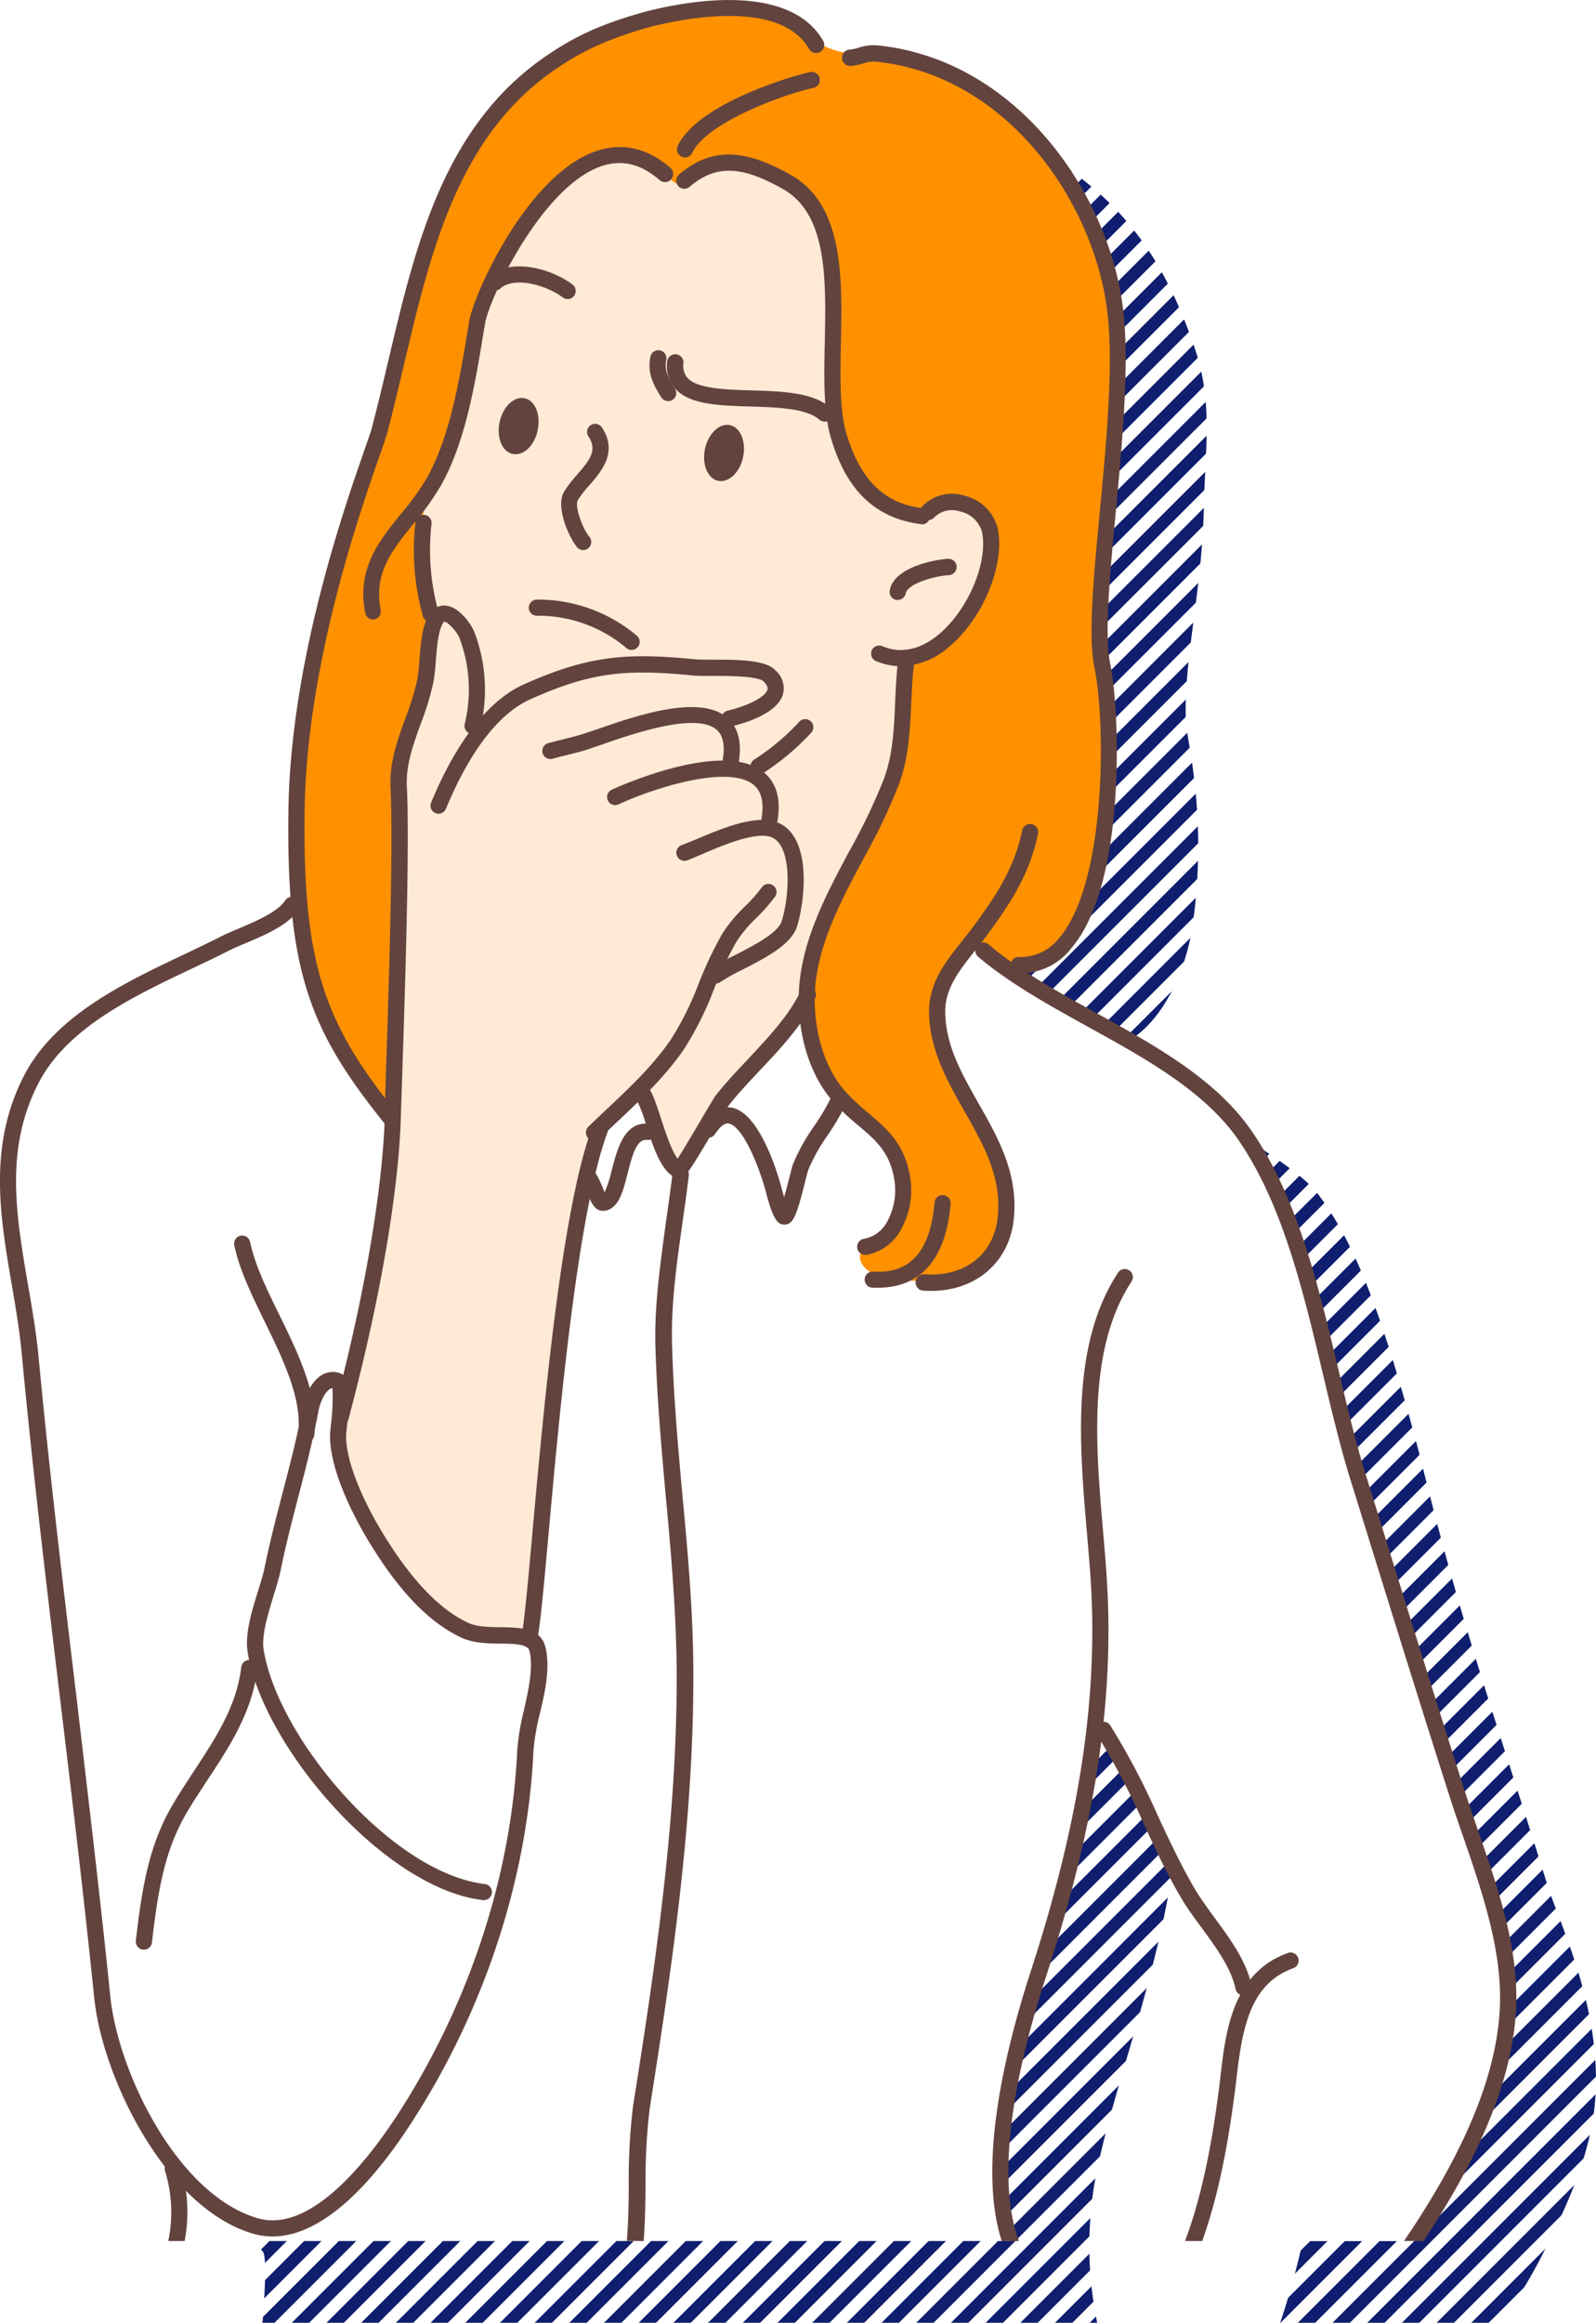
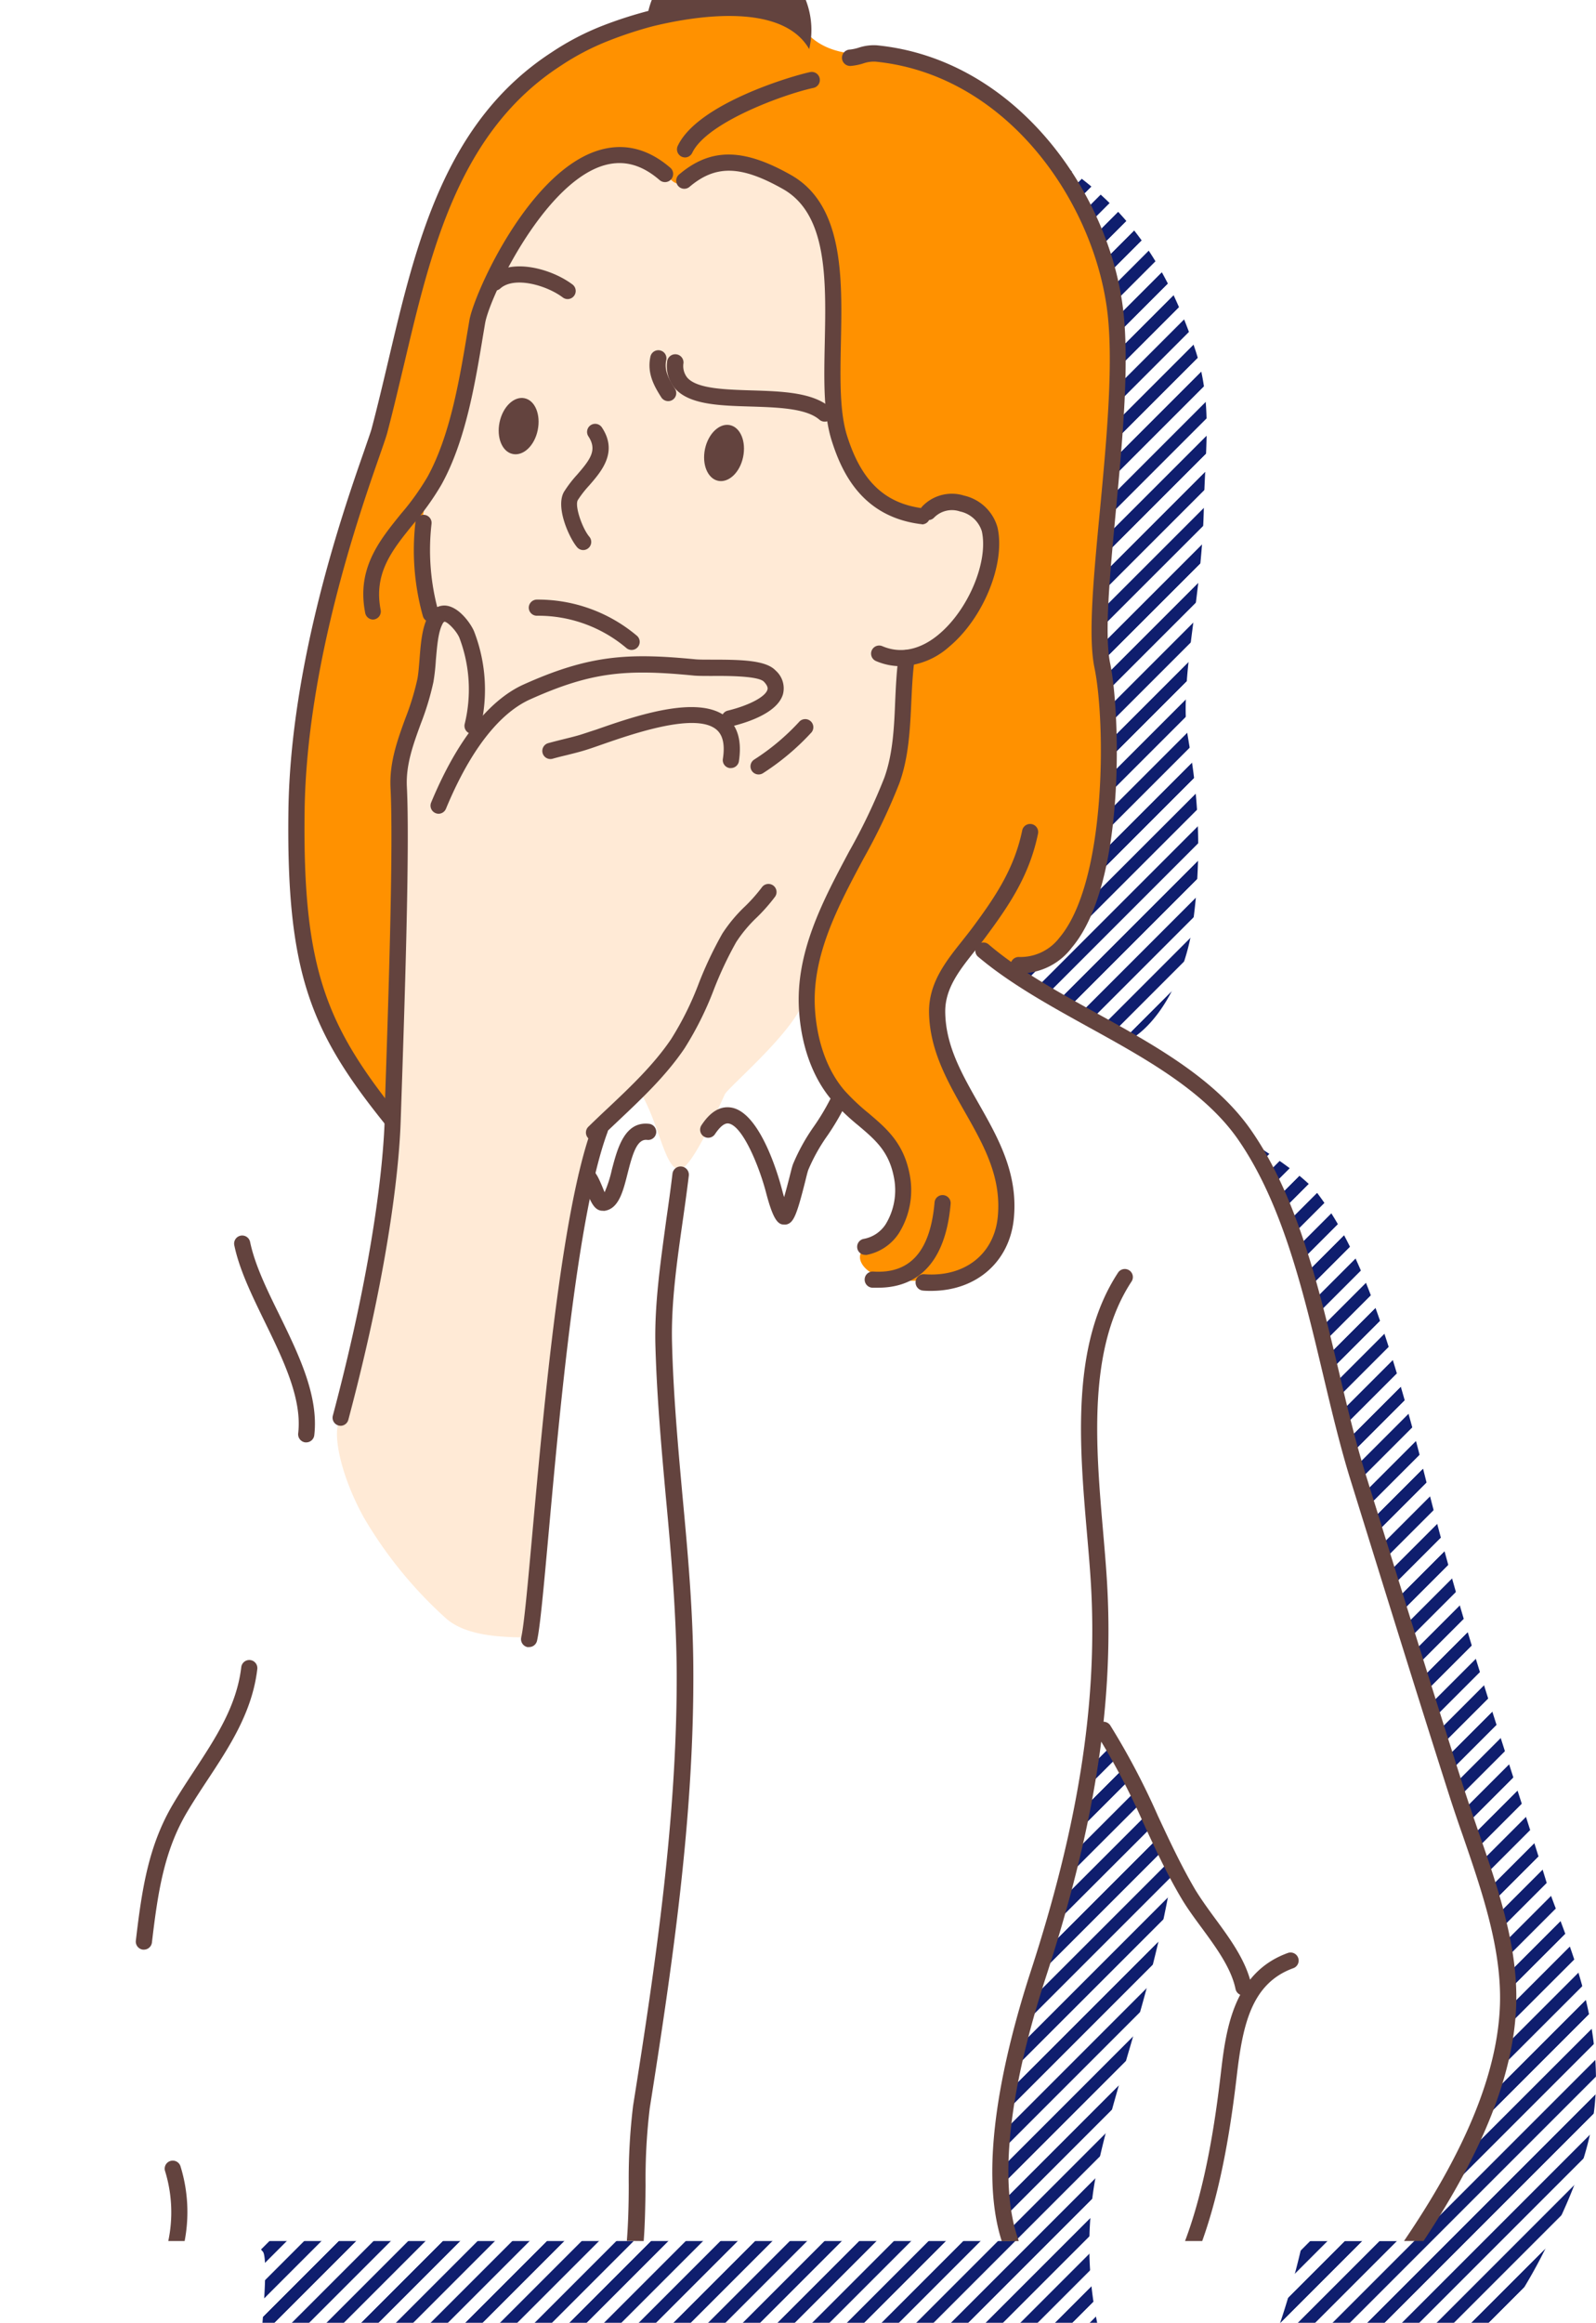
<svg xmlns="http://www.w3.org/2000/svg" viewBox="0 0 292.78 425.9">
  <defs>
    <style>.cls-1{fill:none;}.cls-2{fill:#0f1e6e;}.cls-3,.cls-4,.cls-5,.cls-6,.cls-8{fill-rule:evenodd;}.cls-3{fill:url(#新規パターンスウォッチ_3);}.cls-4{fill:#fff;}.cls-5{fill:#ff9100;}.cls-6{fill:#ffead6;}.cls-7,.cls-8{fill:#63433e;}</style>
    <pattern id="新規パターンスウォッチ_3" data-name="新規パターンスウォッチ 3" width="50" height="50" patternTransform="translate(23.83 -78.97) rotate(45) scale(0.09)" patternUnits="userSpaceOnUse" viewBox="0 0 50 50">
      <rect class="cls-1" width="50" height="50" />
      <rect class="cls-2" width="25" height="50" />
      <rect class="cls-1" x="25" width="25" height="50" />
    </pattern>
  </defs>
  <g id="レイヤー_2" data-name="レイヤー 2">
    <g id="design">
      <path class="cls-3" d="M283.75,345.29c-4.21-13.84-11.61-35.71-16.74-53.64-3.68-12.85-6.05-22.92-7.14-27-6.71-25-11.53-37-18.1-45.73-4-5.28-18.61-13.38-30.35-20.15-7.93-4.59-14.42-8.73-15.77-10.35l-.66-.75a.59.59,0,0,1,.33,0c1.77,1,5.17,4.57,7.18,4.5,7.33-.25,14.14-10,16.15-21.65a102.39,102.39,0,0,0,.75-24.47c-.58-6.8-1.72-11.54-1.82-13.42-.63-10.91,2.95-24.14,3.26-39.61.21-10.64,1.71-19.12-1.61-29-4.9-14.5-11.3-24.07-21.35-31.67C191.19,27.31,185,25,176.21,25c-4,0-9-.28-12.42-4.19C160.85,17.45,157.5,15.91,151,16c-8.78.09-21.64,3.11-31.17,9-9.74,6-17.89,16.65-21.93,25.45-7.42,16.14-8.65,31.77-12.09,43.32-2,6.79-11.69,29.13-14.39,55.47a153.62,153.62,0,0,0,.19,30c-.46.4-.91.79-1.34,1.19-.88.83-5.72,3.54-10.39,5.8-12.84,6.21-32.76,15.94-38,26.25-4.28,8.41-5.18,19.31-3.79,29.6.86,6.36,2.53,15.64,3.44,21.92,2.29,15.87,4,28.39,5.78,49.08,1.12,12.83,3.36,34.67,5.36,46.93,1.29,7.86,1.33,24.07,5,33.16,1.82,4.48,8.37,17.32,10.54,19.67.82.88.29,8.82-.07,13.14H201.29a69.89,69.89,0,0,1-.43-26.13c2.89-15.43,10.19-33.55,13.89-54.71.88-5.07,1.68-8.83,1.77-13.34,0-1.53,2.86,2.41,6.17,8.54,4.9,9,11.19,22.34,13.9,26,4.55,6.14,8,13.82,8.4,13.86s-1.26,4.34-2.5,9.7c-1.58,6.8-2.09,15.23-4,23.23-1.33,5.57-2.77,10.18-3.68,12.86h40.46a99.4,99.4,0,0,0,7.45-12.14c4.16-8.21,8.89-18,9.84-28C294.19,368.65,286,352.66,283.75,345.29Z" />
      <path class="cls-4" d="M5.49,248.93c2.29,15.87,4,28.39,5.78,49.08,1.12,12.83,3.36,34.67,5.36,46.94,1.29,7.85,1.33,24.06,5,33.15,1.82,4.48,8.37,17.32,10.54,19.67.82.88.29,8.82-.07,13.14H185.29a69.89,69.89,0,0,1-.43-26.13c2.89-15.43,10.19-33.55,13.89-54.7.88-5.08,1.68-8.84,1.77-13.35,0-1.53,2.86,2.42,6.17,8.54,4.9,9,11.19,22.34,13.9,26,4.55,6.14,8,13.82,8.4,13.86s-1.26,4.35-2.5,9.7c-1.58,6.8-2.09,15.24-4,23.23-1.33,5.57-2.77,10.18-3.68,12.86h40.46a98.63,98.63,0,0,0,7.45-12.14c4.16-8.21,8.89-18,9.84-28,1.62-17.08-6.57-33.06-8.82-40.44-4.21-13.84-11.61-35.71-16.74-53.64-3.68-12.85-6-22.92-7.14-27-6.71-25-11.53-37-18.1-45.74-4-5.27-18.61-13.38-30.35-20.15-7.93-4.59-14.42-8.73-15.77-10.34-35.21-42.08-102.87-29.23-125.41-8.06-.88.82-5.72,3.53-10.39,5.79-12.84,6.21-32.76,15.94-38,26.25C1.56,205.82.66,216.72,2.05,227,2.91,233.37,4.58,242.65,5.49,248.93Z" />
      <path class="cls-5" d="M69.78,78.74c3.44-11.55,4.67-27.17,12.09-43.32C85.91,26.62,94.06,16,103.8,10c9.53-5.89,22.39-8.91,31.17-9,6.53-.07,9.88,1.47,12.82,4.82,3.43,3.91,8.43,4.19,12.42,4.19,8.82,0,15,2.33,21.67,7.39,10.05,7.6,16.45,17.17,21.35,31.67,3.32,9.87,1.82,18.35,1.61,29-.31,15.47-3.89,28.7-3.26,39.62.1,1.87,1.24,6.61,1.82,13.42a102.33,102.33,0,0,1-.75,24.46c-2,11.67-8.82,21.4-16.15,21.65-2,.07-5.41-3.52-7.18-4.5-.71-.38-3.09,1.55-4.88,4.82a16.67,16.67,0,0,0-2,10.49,50.68,50.68,0,0,0,5.15,13.68c3.37,6.12,7.07,10.94,7.22,17A20.91,20.91,0,0,1,180.21,232c-1,1.34-12.9,4.66-20,1.56-1.7-.75-4-3.32-1-5.15s6.55-5.1,6.46-9.89a18.76,18.76,0,0,0-3.58-9.94c-3.43-4.8-8.12-7.56-8.45-8-1.3-1.61-5.92-12.49-5.24-21.42,1.11-14.59,8.07-29.29,5.34-29.29-16.66,0-61.56,48.32-81.75,54-.86.24-10.5-10.61-12.06-15.6-3.53-11.36-6.66-34.12-4.62-54.1C58.09,107.87,67.76,85.53,69.78,78.74Z" />
      <path class="cls-6" d="M77.32,97.79c0-7.61,4.28-12.43,6.82-20.73S86,61.87,88.55,55.63c3.61-9,11.38-21.17,19-25.55,5.39-3.09,10.92-.23,14,1.37,1.28.66,2.12,3.56,4.41,1.42A11.21,11.21,0,0,1,134.33,30c5.07.18,12.76,3.17,14.4,6.46,3.67,7.38,5.37,17.75,3.8,29.91C151,78.36,157,94,169.05,94.49c1.66.07,3.35-1.81,5.33-2A7.44,7.44,0,0,1,181,95.67c2.2,3.84-.59,13.47-3.53,17.7-2.12,3-6.86,5.87-11,7.32-1,.36,0,13.08-2.18,19.53-3,8.95-8.52,17.93-12.45,27.52-2,4.93-2.94,10.3-4.26,15.33-1.51,5.8-14,16.28-14.62,17.59-2.82,6.24-6.54,13.74-8.28,13.74-2.73,0-3.64-8.12-7.26-14.26-.38-.65-7.06,4.29-8.49,10.17-2.66,10.9-5.35,29.38-7.47,47.28-2.24,19-3.24,37.28-4.21,42.18-.1.5-1.91.52-4.68.34-3.35-.2-8-.86-10.82-3.43a77.76,77.76,0,0,1-15-18.42c-4.25-7.69-5.61-14.95-4.64-17.33,2.75-6.72,6.64-27,8.72-44.33a317.51,317.51,0,0,0,2.24-33.08c0-11.21-.08-35.15-.26-40.62-.24-7.61,5.83-16.92,5.8-18.17-.08-5,1.92-8.88,1.2-11A52,52,0,0,1,77.32,97.79Z" />
      <path class="cls-7" d="M79,114.05a1.48,1.48,0,0,1-1.43-1.1,44.9,44.9,0,0,1-1.35-17.27,1.48,1.48,0,1,1,2.94.39,42.14,42.14,0,0,0,1.28,16.12A1.48,1.48,0,0,1,79.35,114,1.24,1.24,0,0,1,79,114.05Z" />
      <path class="cls-7" d="M139.16,142a1.48,1.48,0,0,1-.8-2.73,41.85,41.85,0,0,0,8.32-7,1.49,1.49,0,0,1,2.2,2,45.25,45.25,0,0,1-8.91,7.5A1.49,1.49,0,0,1,139.16,142Z" />
      <path class="cls-7" d="M107,100.86a1.48,1.48,0,0,1-1.14-.53c-1.43-1.68-4-7.31-2.41-10.13a22,22,0,0,1,2.39-3.13c2.45-2.82,3.76-4.54,2.1-7.06a1.48,1.48,0,0,1,2.48-1.63c3,4.53-.1,8.06-2.34,10.64A19.57,19.57,0,0,0,106,91.69c-.62,1.06.82,5.2,2.11,6.72a1.49,1.49,0,0,1-1.12,2.45Z" />
      <path class="cls-7" d="M104.13,54.84a1.49,1.49,0,0,1-.89-.3c-2.9-2.19-8.78-3.93-11.41-1.69a1.49,1.49,0,1,1-1.93-2.26c4-3.4,11.35-1.27,15.13,1.58a1.49,1.49,0,0,1-.9,2.67Z" />
      <path class="cls-7" d="M151.31,77.31a1.48,1.48,0,0,1-1-.36c-2.41-2.09-7.6-2.25-12.62-2.41-5.76-.17-11.2-.34-13.84-3.29a6.29,6.29,0,0,1-1.47-4.91,1.48,1.48,0,0,1,3,.24,3.4,3.4,0,0,0,.72,2.69c1.79,2,6.84,2.16,11.72,2.31,5.54.17,11.27.34,14.47,3.13a1.48,1.48,0,0,1,.15,2.09A1.46,1.46,0,0,1,151.31,77.31Z" />
      <path class="cls-7" d="M68.45,113.6A1.49,1.49,0,0,1,67,112.41c-1.61-8.12,2.55-13.25,6.57-18.21a46.63,46.63,0,0,0,4.87-6.8c4.13-7.54,5.83-17.66,7.32-26.6l.35-2.07c.78-4.62,10.42-26.45,23.05-30.95,4.88-1.73,9.54-.71,13.83,3a1.48,1.48,0,1,1-2,2.23c-3.47-3-7-3.84-10.87-2.47C99.34,34.43,89.82,54.57,89,59.22l-.35,2.07C87.14,70.46,85.41,80.85,81,88.83a49.11,49.11,0,0,1-5.17,7.24c-3.92,4.83-7.3,9-6,15.76a1.48,1.48,0,0,1-1.16,1.74Z" />
      <path class="cls-7" d="M165.24,122.15a11.54,11.54,0,0,1-4.54-.94,1.48,1.48,0,1,1,1.16-2.73c4.24,1.8,8-.18,10.34-2.15,5.45-4.53,9.15-13.38,7.91-18.93a5.35,5.35,0,0,0-4-3.62,4.59,4.59,0,0,0-4.72,1.09,1.48,1.48,0,1,1-2.22-2,7.5,7.5,0,0,1,7.68-2A8.27,8.27,0,0,1,183,96.75c1.47,6.62-2.61,16.63-8.91,21.86A13.87,13.87,0,0,1,165.24,122.15Z" />
-       <path class="cls-7" d="M164.69,110a1,1,0,0,1-.24,0,1.47,1.47,0,0,1-1.23-1.69c.67-4.27,8.12-5.69,10.68-5.85a1.48,1.48,0,1,1,.19,3c-3,.19-7.68,1.68-7.94,3.35A1.49,1.49,0,0,1,164.69,110Z" />
      <path class="cls-7" d="M169.1,96.1h-.19c-10.73-1.36-14.47-9.39-16.34-15.31-1.55-4.88-1.41-11.27-1.27-18,.24-11.57.48-23.52-7.67-28.13-7.7-4.35-12.35-4.46-17.14-.4A1.48,1.48,0,0,1,124.57,32c5.79-4.91,11.74-4.89,20.52.08,9.7,5.48,9.42,18.91,9.17,30.77-.13,6.52-.26,12.67,1.14,17.08,2.62,8.29,6.91,12.38,13.89,13.27a1.48,1.48,0,0,1-.19,2.95Z" />
      <path class="cls-7" d="M125.68,28.87a1.56,1.56,0,0,1-.63-.14,1.49,1.49,0,0,1-.71-2c3.68-7.75,21-12.83,24.27-13.51a1.48,1.48,0,1,1,.61,2.9C144,17.23,129.71,22.37,127,28A1.49,1.49,0,0,1,125.68,28.87Z" />
-       <path class="cls-7" d="M72,206.92a1.48,1.48,0,0,1-1.16-.55C57,189.24,52.51,178.49,52.91,148.59c.37-27.21,10.19-55.33,13.89-65.91.68-2,1.17-3.36,1.35-4,1.09-4.11,2.1-8.39,3.08-12.53,5.08-21.55,10.34-43.83,30-56.58a48.79,48.79,0,0,1,9.45-4.91A76.69,76.69,0,0,1,118.94,2C126.53.09,144.86-3.12,151,7.47A1.48,1.48,0,1,1,148.44,9C143.3.1,126.59,3.13,119.65,4.84a73.47,73.47,0,0,0-7.89,2.59,46.33,46.33,0,0,0-8.88,4.62c-18.7,12.1-23.81,33.79-28.76,54.77-1,4.16-2,8.46-3.1,12.61-.21.76-.69,2.14-1.42,4.23-3.65,10.46-13.36,38.24-13.72,65-.39,29,4,39.38,17.25,55.88A1.48,1.48,0,0,1,72,206.92Z" />
+       <path class="cls-7" d="M72,206.92a1.48,1.48,0,0,1-1.16-.55C57,189.24,52.51,178.49,52.91,148.59c.37-27.21,10.19-55.33,13.89-65.91.68-2,1.17-3.36,1.35-4,1.09-4.11,2.1-8.39,3.08-12.53,5.08-21.55,10.34-43.83,30-56.58a48.79,48.79,0,0,1,9.45-4.91A76.69,76.69,0,0,1,118.94,2A1.48,1.48,0,1,1,148.44,9C143.3.1,126.59,3.13,119.65,4.84a73.47,73.47,0,0,0-7.89,2.59,46.33,46.33,0,0,0-8.88,4.62c-18.7,12.1-23.81,33.79-28.76,54.77-1,4.16-2,8.46-3.1,12.61-.21.76-.69,2.14-1.42,4.23-3.65,10.46-13.36,38.24-13.72,65-.39,29,4,39.38,17.25,55.88A1.48,1.48,0,0,1,72,206.92Z" />
      <path class="cls-7" d="M187.31,178.47h-.48a1.48,1.48,0,1,1,.11-3,9,9,0,0,0,7.41-3.54c8.72-10.33,8.46-39.76,6.42-49.52-1.18-5.7-.18-16.38,1-28.75,1.24-13.11,2.64-28,1.22-37.6-2.92-20-18.78-42.42-42.41-44.76a6,6,0,0,0-2.25.34,10.34,10.34,0,0,1-2.28.45,1.48,1.48,0,0,1-.18-3,8.08,8.08,0,0,0,1.66-.35,8.8,8.8,0,0,1,3.35-.43c25.12,2.49,42,26.22,45,47.28,1.46,10,.05,25-1.2,38.31-1.09,11.63-2.13,22.6-1,27.86,1.76,8.45,3,40.16-7.07,52A11.85,11.85,0,0,1,187.31,178.47Z" />
      <path class="cls-8" d="M91.65,77.39c.6-2.82,2.65-4.78,4.58-4.37s3,3,2.41,5.86S96,83.65,94.05,83.24,91.05,80.21,91.65,77.39Z" />
      <path class="cls-8" d="M129.33,82.31c.6-2.82,2.66-4.77,4.58-4.36s3,3,2.41,5.85-2.66,4.77-4.59,4.36S128.73,85.13,129.33,82.31Z" />
      <path class="cls-7" d="M115.86,119.17a1.47,1.47,0,0,1-.93-.33,25.06,25.06,0,0,0-16.47-5.94A1.49,1.49,0,0,1,97,111.39a1.5,1.5,0,0,1,1.51-1.45,28.14,28.14,0,0,1,18.28,6.59,1.48,1.48,0,0,1-.93,2.64Z" />
      <path class="cls-7" d="M122.58,73.55a1.51,1.51,0,0,1-1.26-.68c-1.37-2.14-2.65-4.48-2-7.49a1.48,1.48,0,1,1,2.9.64c-.42,1.9.47,3.5,1.59,5.25a1.47,1.47,0,0,1-1.24,2.28Z" />
      <path class="cls-7" d="M108.93,209.15a1.49,1.49,0,0,1-1-2.55q1.72-1.68,3.5-3.34c4.17-3.93,8.48-8,11.68-12.73a56.36,56.36,0,0,0,5.09-10.26,70.8,70.8,0,0,1,4.31-9.09,27.49,27.49,0,0,1,4.17-5,29.79,29.79,0,0,0,3.08-3.48,1.48,1.48,0,1,1,2.42,1.72,32.8,32.8,0,0,1-3.38,3.83,25.13,25.13,0,0,0-3.74,4.48,67.84,67.84,0,0,0-4.11,8.72,59.91,59.91,0,0,1-5.38,10.78c-3.38,5-7.82,9.19-12.1,13.23q-1.75,1.65-3.47,3.31A1.48,1.48,0,0,1,108.93,209.15Z" />
-       <path class="cls-7" d="M131.21,180.35a1.48,1.48,0,0,1-.88-2.68,36.8,36.8,0,0,1,4.52-2.55c3.29-1.69,7.81-4,8.52-6.15,1.36-4.09,2.07-13.18-1.46-15.27-2.68-1.59-9.5,1.36-13.17,2.94-1.08.47-2,.87-2.68,1.11a1.48,1.48,0,0,1-1.9-.9,1.47,1.47,0,0,1,.89-1.89c.64-.23,1.5-.61,2.51-1,4.73-2,11.87-5.14,15.87-2.77,5.72,3.39,4,14.93,2.76,18.75-1.1,3.31-5.82,5.73-10,7.86a36.23,36.23,0,0,0-4.11,2.31A1.53,1.53,0,0,1,131.21,180.35Z" />
-       <path class="cls-7" d="M141.19,151.66l-.23,0a1.48,1.48,0,0,1-1.24-1.69c.46-3-.07-5-1.62-6.18-4.61-3.47-17.55.43-24.63,3.7a1.48,1.48,0,1,1-1.24-2.69c.81-.38,20-9.15,27.65-3.38,2.48,1.87,3.41,4.9,2.77,9A1.48,1.48,0,0,1,141.19,151.66Z" />
      <path class="cls-7" d="M134.07,140.83a.93.93,0,0,1-.23,0,1.47,1.47,0,0,1-1.23-1.69c.4-2.61,0-4.37-1.19-5.37-3.86-3.23-15.49.83-21.07,2.77-1.32.46-2.43.85-3.23,1.08-1.06.32-2.14.58-3.21.85-.85.2-1.7.41-2.54.65a1.48,1.48,0,1,1-.8-2.86c.87-.24,1.75-.46,2.63-.68s2.06-.5,3.08-.8c.77-.23,1.83-.6,3.09-1,7-2.45,18.8-6.55,23.95-2.26,2.05,1.71,2.79,4.44,2.22,8.12A1.49,1.49,0,0,1,134.07,140.83Z" />
      <path class="cls-7" d="M80.46,149.21a1.46,1.46,0,0,1-.57-.12,1.49,1.49,0,0,1-.8-1.94C85,132.93,91.56,127.54,96,125.53c12.12-5.46,19.23-5.84,31.58-4.64.63.06,1.76.06,3.06.06,5.53,0,9.89.12,11.65,2a4.34,4.34,0,0,1,1.34,4.35c-1,3.36-6.33,5.13-9.42,5.88a1.48,1.48,0,1,1-.71-2.88c3.9-.95,6.9-2.53,7.28-3.84.05-.14.18-.6-.64-1.46-1-1.09-6.95-1.08-9.49-1.06-1.38,0-2.58,0-3.36-.07-12.34-1.21-18.74-.72-30.07,4.38-4,1.8-9.9,6.74-15.42,20.06A1.48,1.48,0,0,1,80.46,149.21Z" />
      <path class="cls-7" d="M62.5,261.43a1.58,1.58,0,0,1-.38-.05,1.48,1.48,0,0,1-1.06-1.82c7.93-29.83,9.28-47.67,9.5-54l0-1.74c.66-19.23,1.64-48.28,1.08-59.36-.23-4.63,1.27-8.77,2.73-12.77a47.7,47.7,0,0,0,2.2-7.2c.19-1,.28-2.27.39-3.61.22-2.84.45-5.77,1.56-7.85a3.27,3.27,0,0,1,3.08-2c2.52.1,4.73,3.26,5.35,4.69a29.6,29.6,0,0,1,1.17,17.77,1.48,1.48,0,1,1-2.86-.8,26.68,26.68,0,0,0-1-15.78c-.6-1.36-2.28-3-2.76-2.91h0a1,1,0,0,0-.33.42c-.82,1.54-1,4.27-1.22,6.69a37,37,0,0,1-.44,3.93,49.93,49.93,0,0,1-2.32,7.66c-1.42,3.9-2.76,7.58-2.55,11.61.56,11.2-.43,40.33-1.08,59.61l-.06,1.74c-.21,6.39-1.58,24.5-9.59,54.63A1.48,1.48,0,0,1,62.5,261.43Z" />
      <path class="cls-7" d="M97.07,302a1.27,1.27,0,0,1-.34,0,1.49,1.49,0,0,1-1.11-1.79c.51-2.19,1.2-9.73,2.06-19.29,2.13-23.52,5.35-59.07,10.95-74.22a1.48,1.48,0,1,1,2.78,1c-5.46,14.78-8.79,51.52-10.77,73.46-.91,10.05-1.57,17.31-2.13,19.7A1.48,1.48,0,0,1,97.07,302Z" />
      <path class="cls-7" d="M158.75,230.09a1.48,1.48,0,0,1-.27-2.94,6.09,6.09,0,0,0,4-2.69,12,12,0,0,0,1.5-8.61c-.91-4.73-3.39-6.84-6.54-9.5a41.84,41.84,0,0,1-4.7-4.46c-3.57-4.09-5.76-10-6.17-16.74-.64-10.58,4.38-20,9.24-29.1a106.58,106.58,0,0,0,6.41-13.43c1.58-4.36,1.81-9.3,2-14.08.12-2.67.25-5.44.62-8.09a1.48,1.48,0,0,1,2.94.4c-.35,2.52-.47,5.1-.6,7.83-.23,5-.47,10.17-2.2,14.95a110.22,110.22,0,0,1-6.58,13.82c-4.67,8.74-9.49,17.78-8.9,27.52.37,6.06,2.3,11.37,5.44,15a39,39,0,0,0,4.39,4.14c3.31,2.81,6.43,5.45,7.54,11.2a14.9,14.9,0,0,1-2,10.85,9.12,9.12,0,0,1-5.92,3.94A1.23,1.23,0,0,1,158.75,230.09Z" />
      <path class="cls-7" d="M170.82,236.69c-.48,0-1,0-1.47-.05a1.48,1.48,0,0,1,.22-3c7.4.57,12.82-3.69,13.47-10.56.7-7.33-2.61-13.16-6.12-19.33-3.15-5.54-6.4-11.27-6.49-18.15-.06-5.38,3.07-9.31,6.1-13.11.62-.79,1.24-1.56,1.82-2.34,4.15-5.59,7.7-10.79,9.17-17.89a1.48,1.48,0,1,1,2.9.6c-1.58,7.69-5.32,13.18-9.69,19.06-.6.81-1.24,1.61-1.88,2.41-2.83,3.55-5.5,6.91-5.45,11.23.07,6.12,3,11.27,6.1,16.73,3.58,6.3,7.28,12.81,6.49,21.07C185.23,231.39,179.08,236.69,170.82,236.69Z" />
      <path class="cls-7" d="M161.09,236.11c-.36,0-.72,0-1.07,0a1.49,1.49,0,0,1-1.4-1.57,1.47,1.47,0,0,1,1.57-1.39c6.8.44,10.47-3.74,11.25-12.67a1.47,1.47,0,0,1,1.6-1.35,1.48,1.48,0,0,1,1.35,1.61C173.3,233.26,166.78,236.11,161.09,236.11Z" />
-       <path class="cls-7" d="M50,410.07a13,13,0,0,1-3.57-.51C30.65,405,18.81,381.25,17.28,366.27c-1.83-17.91-4-36.11-6.13-53.72C8.63,291.5,6,269.74,4,248.29c-.4-4.25-1.13-8.56-1.84-12.73C0,223-2.2,210.06,4.41,197.23c5.67-11,18.32-17,29.48-22.29,2.29-1.09,4.52-2.15,6.62-3.21,1-.52,2.18-1,3.43-1.54,3.12-1.32,7-3,8.4-5.1a1.48,1.48,0,1,1,2.48,1.63c-1.9,2.9-6.06,4.65-9.72,6.2-1.19.5-2.32,1-3.25,1.45-2.11,1.08-4.37,2.15-6.69,3.25-10.73,5.09-22.9,10.86-28.11,21-6.15,11.94-4.13,23.86-2,36.48C5.79,239.29,6.54,243.65,7,248c2,21.41,4.63,43.16,7.15,64.19C16.21,329.81,18.4,348,20.23,366c1.44,14.15,12.44,36.5,27.06,40.73,9.62,2.81,20-10.41,25.33-18.52C85.93,367.9,93.84,344,94.89,320.87a45.26,45.26,0,0,1,1.24-7.36c.85-3.83,1.73-7.78,1-10.78-.3-1.2-2.21-1.32-5.32-1.37-2.36,0-5-.08-7.18-1.09-7.78-3.65-13.38-11.76-16.92-17.53-1.67-2.74-7.12-12.2-7.17-19.33,0-.42.07-1.28.18-2.35a38.21,38.21,0,0,0,.27-6.54,1,1,0,0,0-.44.15c-1,.58-1.85,2.54-2.14,4.1-1,5.31-2.35,10.55-3.67,15.61-1.14,4.39-2.32,8.92-3.24,13.45-.3,1.46-.8,3.09-1.34,4.81-1,3.36-2.22,7.18-1.79,9.88,2.65,16.27,23.58,40.93,40.57,42.93a1.49,1.49,0,0,1,1.3,1.65,1.51,1.51,0,0,1-1.65,1.3C70.5,346.27,48.23,320.19,45.44,303c-.56-3.39.74-7.55,1.88-11.23.51-1.65,1-3.21,1.26-4.52.93-4.61,2.13-9.18,3.28-13.61,1.31-5,2.66-10.19,3.62-15.4.09-.46.92-4.55,3.54-6.11a3.93,3.93,0,0,1,3.31-.36c2,.65,1.92,3.56,1.33,9.59-.09.93-.17,1.68-.17,2,0,5.06,3.51,12.51,6.75,17.8,5.22,8.54,10.34,13.91,15.65,16.4,1.57.74,3.8.77,6,.8,3.42.06,7.29.12,8.16,3.63.91,3.67,0,8-1,12.13A42.38,42.38,0,0,0,97.86,321c-1.08,23.64-9.17,48.08-22.76,68.79C68.82,399.38,59.65,410.06,50,410.07Z" />
      <path class="cls-7" d="M26.4,357.48h-.18a1.49,1.49,0,0,1-1.3-1.65c1.12-9.57,2.34-17.49,6.84-25.07,1.21-2.05,2.54-4.06,3.81-6,4-6.12,7.84-11.91,8.69-19.08a1.48,1.48,0,1,1,2.94.35c-.92,7.87-5.1,14.22-9.15,20.36-1.26,1.91-2.56,3.89-3.74,5.88-4.2,7.08-5.36,14.69-6.44,23.91A1.49,1.49,0,0,1,26.4,357.48Z" />
      <path class="cls-7" d="M56.15,264.47H56a1.5,1.5,0,0,1-1.3-1.65c.75-6.35-2.76-13.54-6.15-20.5-2.39-4.91-4.65-9.55-5.57-14a1.48,1.48,0,1,1,2.9-.6c.85,4.1,3,8.57,5.34,13.31,3.58,7.34,7.28,14.93,6.43,22.15A1.49,1.49,0,0,1,56.15,264.47Z" />
      <path class="cls-7" d="M199.69,188.33c10.52,5.8,21.39,11.81,27.53,20.75,8.07,11.74,11.86,27.68,15.52,43.09,1.59,6.69,3.1,13,4.91,18.88l2.54,8.17c5.08,16.36,10.33,33.27,15.64,49.89.79,2.46,1.65,5,2.53,7.5,3.51,10.2,7.14,20.76,6.8,31-.42,12.32-6.18,26.51-17.6,43.29h3.58c11-16.55,16.56-30.71,17-43.19.37-10.8-3.36-21.62-7-32.08-.86-2.51-1.72-5-2.5-7.43-5.31-16.61-10.56-33.52-15.63-49.87l-2.54-8.17c-1.79-5.76-3.28-12-4.86-18.69-3.73-15.67-7.58-31.88-16-44.09-6.54-9.51-17.72-15.69-28.54-21.66-7.26-4-14.11-7.79-19.62-12.48a1.49,1.49,0,1,0-1.93,2.26C185.32,180.39,192.63,184.42,199.69,188.33Z" />
      <path class="cls-7" d="M228.1,365.87a1.48,1.48,0,0,1-1.45-1.19c-.8-3.84-3.57-7.61-6.25-11.26-1.36-1.84-2.63-3.58-3.67-5.33-2.66-4.48-4.88-9.25-7-13.87a129.82,129.82,0,0,0-8.48-16.13,1.49,1.49,0,1,1,2.49-1.62,133.4,133.4,0,0,1,8.68,16.5c2.12,4.54,4.32,9.25,6.9,13.61,1,1.62,2.2,3.3,3.51,5.08,2.87,3.9,5.83,7.94,6.76,12.42a1.47,1.47,0,0,1-1.15,1.75A1,1,0,0,1,228.1,365.87Z" />
      <path class="cls-7" d="M220.54,410.91c3.65-10.15,5.35-21.84,6.34-30.27,1.07-9.15,2.6-16.95,10.37-19.76a1.48,1.48,0,0,0-1-2.79c-10.13,3.66-11.39,14.37-12.31,22.2-1,8.56-2.75,20.55-6.55,30.62Z" />
      <path class="cls-7" d="M186.87,410.91s0-.05,0-.08c-3.69-10.21-1.95-27,5.06-48.53,8.7-26.75,12.27-49.14,11.24-70.45-.16-3.43-.47-7.05-.8-10.88-1.36-15.78-2.91-33.66,5.21-46a1.48,1.48,0,0,0-2.48-1.62c-8.68,13.22-7.09,31.65-5.69,47.91.33,3.8.64,7.39.8,10.76,1,20.94-2.52,43-11.11,69.39-4.91,15.12-9.75,35.81-5.33,49.53Z" />
-       <path class="cls-7" d="M124.64,216.14a2,2,0,0,1-.8-.24c-2.57-1.2-4-5.54-5.35-9.73a23.54,23.54,0,0,0-2.08-5.21,1.48,1.48,0,1,1,2.33-1.84c1,1.21,1.7,3.49,2.57,6.13.76,2.34,1.84,5.65,3,7.19,1.09-1.66,3-4.94,4.27-7.09,1.55-2.65,2.38-4,2.71-4.48,1.74-2.23,3.85-4.47,5.89-6.63,3.73-4,7.59-8.07,9.66-12.47a1.47,1.47,0,0,1,2-.72,1.49,1.49,0,0,1,.71,2c-2.27,4.83-6.29,9.11-10.18,13.24-2.08,2.21-4.05,4.31-5.71,6.43-.25.32-1.44,2.35-2.49,4.15C126.67,214.43,125.66,216.14,124.64,216.14Zm.46-2.93h0Z" />
      <path class="cls-7" d="M118.08,410.91c.24-3,.3-6.5.35-10.16a109.11,109.11,0,0,1,.76-14.17c4.25-26.89,8.07-53.23,8-79.67,0-11-1-22.05-2-32.74-.83-9.16-1.68-18.62-1.91-28-.18-7.22.89-14.77,1.93-22.07.41-2.87.81-5.72,1.15-8.54a1.48,1.48,0,1,0-3-.34c-.33,2.79-.73,5.62-1.14,8.46-1,7.42-2.14,15.09-2,22.57.24,9.44,1.09,19,1.92,28.16,1,10.63,1.94,21.62,2,32.48.06,26.22-3.74,52.42-8,79.2a111.1,111.1,0,0,0-.8,14.59c0,3.71-.11,7.24-.35,10.2Z" />
      <path class="cls-7" d="M143.78,224.53c-1.14,0-2-1.14-3.2-5.66-1.26-4.93-4.33-12.43-6.92-12.87-.92-.15-1.86,1-2.5,1.95a1.48,1.48,0,1,1-2.48-1.63c1.63-2.49,3.47-3.57,5.47-3.24,5.54.92,8.94,13.61,9.31,15.06.11.43.24.9.38,1.36.39-1.32.77-2.83,1-3.71.32-1.29.5-2,.64-2.35a36,36,0,0,1,3.83-6.91,41.48,41.48,0,0,0,3-5,1.49,1.49,0,0,1,2.69,1.26,44.85,44.85,0,0,1-3.19,5.4,33.06,33.06,0,0,0-3.54,6.33c-.1.28-.29,1-.53,2-1.62,6.43-2.18,7.7-3.5,8A2.18,2.18,0,0,1,143.78,224.53Z" />
      <path class="cls-7" d="M110.53,222c-1.49,0-2.17-1.69-2.82-3.32a10.06,10.06,0,0,0-.9-1.9,1.43,1.43,0,0,1-.39-2,1.51,1.51,0,0,1,2.08-.4c.9.59,1.39,1.81,2,3.23.11.28.27.66.41,1a21.8,21.8,0,0,0,1.33-4.14c1-3.77,2.29-8.93,6.83-8.41a1.48,1.48,0,0,1-.34,2.95c-1.85-.23-2.66,2.43-3.61,6.19-.84,3.33-1.64,6.48-4.28,6.82Z" />
      <path class="cls-7" d="M30.87,410.91h3a28.3,28.3,0,0,0-.77-13.74,1.49,1.49,0,0,0-1.88-.93,1.47,1.47,0,0,0-.93,1.87A25.63,25.63,0,0,1,30.87,410.91Z" />
    </g>
  </g>
</svg>